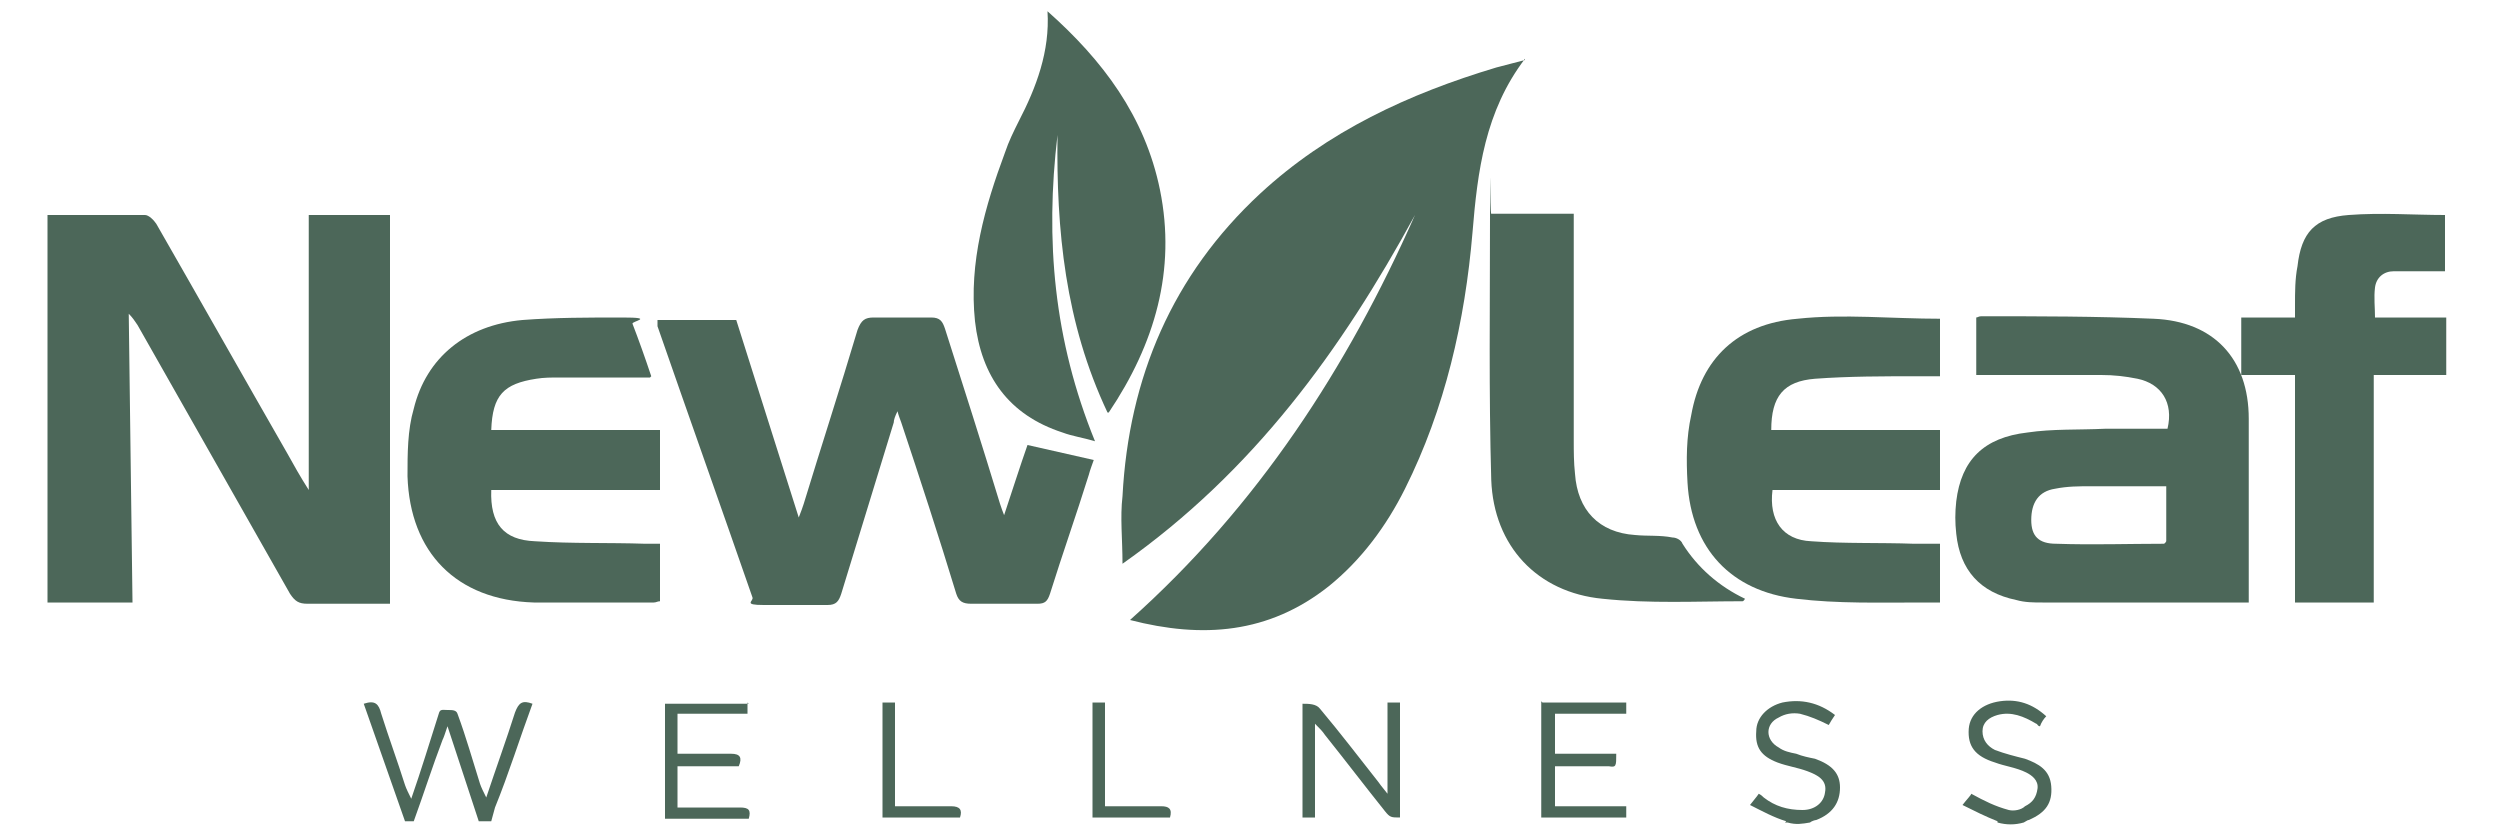
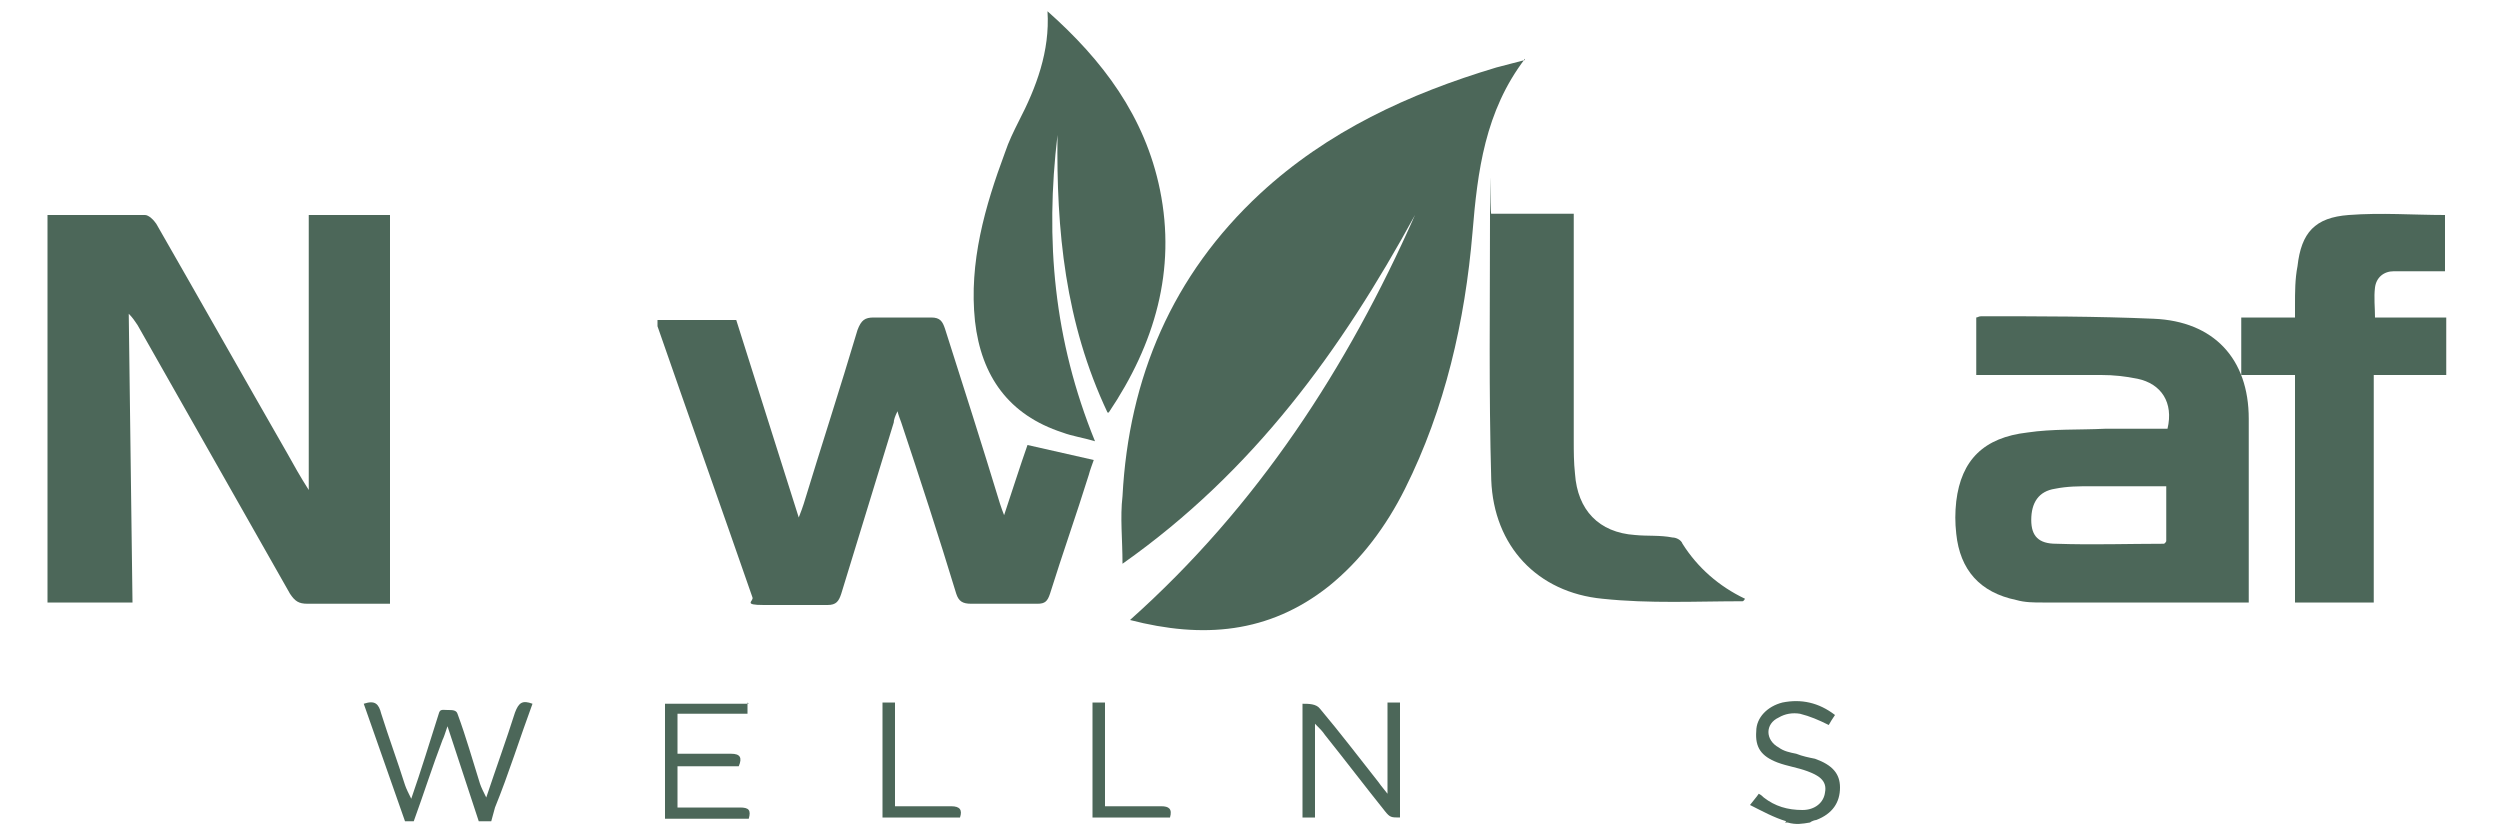
<svg xmlns="http://www.w3.org/2000/svg" id="Layer_1" data-name="Layer 1" width="200" height="67" version="1.1" viewBox="0 0 200 67">
  <defs>
    <style>
      .cls-1 {
        fill: #4c6759;
        stroke-width: 0px;
      }
    </style>
  </defs>
  <path class="cls-1" d="M3.8,17.2c2.6,0,5.2,0,7.8,0,.3,0,.7.4.9.7,3.5,6.1,7,12.3,10.5,18.4.5.9,1,1.8,1.7,2.9v-22h6.5v31.1h-6.6c-.7,0-1-.2-1.4-.8-4.1-7.2-8.1-14.3-12.2-21.5-.2-.3-.4-.6-.7-.9.1,7.6.2,15.3.3,23.1H3.8s0-31.1,0-31.1Z" />
  <path class="cls-1" d="M195.6,30h-5.7v18.2h-6.3v-18.2h-4.3v-4.6h4.3v-1c0-1,0-2.1.2-3.1.3-2.7,1.4-3.9,4.1-4.1,2.6-.2,5.2,0,7.7,0v4.5h-4.1c-.8,0-1.4.5-1.5,1.3-.1.8,0,1.6,0,2.4h5.7v4.6h-.1Z" />
  <path class="cls-1" d="M32.4,65.7c-1.1-3.1-2.2-6.3-3.3-9.4.9-.3,1.2,0,1.4.8.6,1.9,1.3,3.8,1.9,5.7.1.3.3.7.5,1.1.8-2.3,1.5-4.6,2.2-6.8.1-.4.3-.3.7-.3s.7,0,.8.3c.7,1.9,1.2,3.7,1.8,5.6.1.3.3.7.5,1.1.8-2.4,1.6-4.6,2.3-6.8.3-.8.6-1,1.4-.7-1,2.7-1.9,5.6-3,8.3-.1.4-.2.7-.3,1.1h-1c-.8-2.4-1.6-4.9-2.5-7.6-.2.6-.3.9-.4,1.1-.8,2.1-1.5,4.3-2.3,6.5h-.8,0Z" />
  <path class="cls-1" d="M142.9,65.7c-1-.3-1.9-.8-2.9-1.3.3-.4.5-.6.7-.9.2.1.3.2.4.3.9.7,1.9,1,3.1,1,1,0,1.7-.6,1.8-1.4.2-1-.6-1.4-1.4-1.7s-1.6-.4-2.4-.7c-1.3-.5-1.8-1.2-1.7-2.5,0-1.1.9-2,2.1-2.3,1.5-.3,2.9,0,4.2,1-.2.3-.4.6-.5.8-.8-.4-1.5-.7-2.3-.9-.6-.1-1.2,0-1.7.3-1.1.5-1.1,1.8,0,2.4.4.3.9.4,1.4.5.5.2,1,.3,1.5.4,1.4.5,2,1.2,2,2.3,0,1.2-.6,2.1-1.9,2.6-.1,0-.4.1-.5.2-.6.1-1.1.2-1.8,0h-.2Z" />
-   <path class="cls-1" d="M159.8,65.7c-1-.4-1.8-.8-2.8-1.3.3-.4.7-.8.7-.9,1.1.6,1.9,1,3,1.3.4.1,1,0,1.3-.3.6-.3.9-.7,1-1.4s-.5-1.1-.9-1.3c-.8-.4-1.7-.5-2.5-.8-1.6-.5-2.2-1.3-2.1-2.7.1-1.2,1.1-2,2.5-2.2,1.4-.2,2.6.2,3.7,1.2-.2.2-.4.5-.5.8-.2,0-.2-.2-.3-.2-1-.6-2-1-3.1-.7-.7.2-1.2.6-1.2,1.3s.4,1.2,1,1.5c.8.3,1.6.5,2.4.7,1.1.4,2,.9,2.1,2.2.1,1.3-.4,2.1-1.8,2.7-.1,0-.2.1-.4.2-.7.2-1.4.2-2.1,0h0Z" />
  <path class="cls-1" d="M122,4.7c-3.2,4.2-3.8,9-4.2,13.9-.6,7.1-2.2,14.1-5.4,20.5-1.5,3-3.5,5.7-6.1,7.8-4.8,3.8-10.1,4.2-15.9,2.7,10.2-9.1,17.4-20.2,22.8-32.4-5.9,10.8-12.9,20.5-23.4,27.9,0-2-.2-3.7,0-5.4.5-9.5,4-17.7,11-24.2,5.4-5,11.9-8,18.9-10.1.8-.2,1.5-.4,2.3-.6h0Z" />
  <path class="cls-1" d="M80.3,41.3c.7-2.1,1.3-4,1.9-5.7,1.8.4,3.5.8,5.3,1.2-.1.3-.3.8-.4,1.2-1,3.2-2.1,6.3-3.1,9.5-.2.6-.4.8-1,.8h-5.3c-.7,0-1-.2-1.2-.8-1.4-4.6-2.9-9.2-4.4-13.7-.1-.3-.2-.5-.3-.9-.2.4-.3.7-.3.9-1.4,4.6-2.8,9.1-4.2,13.7-.2.6-.4.9-1.1.9-1.7,0-3.4,0-5.1,0s-.8-.3-.9-.6c-2.5-7.2-5.1-14.5-7.6-21.7,0-.1,0-.3,0-.5h6.3c1.6,5.1,3.3,10.4,5,15.8.2-.5.3-.8.4-1.1,1.4-4.6,2.9-9.2,4.3-13.9.3-.8.6-1,1.3-1,1.5,0,3.1,0,4.6,0,.7,0,.9.3,1.1.9,1.5,4.7,3,9.4,4.4,14,.1.3.2.6.4,1.1h0Z" />
  <path class="cls-1" d="M179.7,48.2h-16.3c-.7,0-1.4,0-2.1-.2-2.9-.6-4.5-2.4-4.8-5.3-.1-.9-.1-1.7,0-2.6.4-3.3,2.2-5.1,5.7-5.5,2-.3,4.1-.2,6.2-.3h5c.5-2.1-.5-3.6-2.4-4-1-.2-1.9-.3-2.9-.3h-10v-4.6c.1,0,.2-.1.4-.1,4.6,0,9.2,0,13.8.2,4.8.2,7.6,3.2,7.6,8v14.7h0ZM173.4,38.9h-6.1c-1,0-1.9,0-2.9.2-1.3.2-1.9,1.1-1.9,2.5,0,1.3.6,1.9,2,1.9,2.9.1,5.8,0,8.6,0,0,0,.1,0,.2-.2v-4.6h0Z" />
  <path class="cls-1" d="M88.6,33c-3.4-7.2-4.1-14.6-4-22.2-1,8.4-.3,16.4,3,24.5-1-.3-1.8-.4-2.6-.7-4.3-1.4-6.5-4.5-7-8.9-.5-4.7.8-9.2,2.4-13.5.3-.9.7-1.7,1.1-2.5,1.4-2.7,2.5-5.6,2.3-8.8,4.4,3.9,7.8,8.4,9,14.3,1.3,6.4-.4,12.3-4.1,17.8h0Z" />
-   <path class="cls-1" d="M155.2,25.5v4.6h-1.8c-2.7,0-5.5,0-8.2.2-2.5.2-3.5,1.4-3.5,4.1h13.5v4.8h-13.4c-.3,2.4.8,4,3.1,4.1,2.7.2,5.5.1,8.2.2h2.1v4.7h-1.4c-3.4,0-6.8.1-10.1-.3-5.2-.6-8.4-4-8.7-9.3-.1-1.8-.1-3.6.3-5.4.8-4.5,3.7-7.3,8.5-7.7,3.7-.4,7.5,0,11.5,0h0Z" />
-   <path class="cls-1" d="M52,30.2h-7.2c-.7,0-1.3,0-1.9.1-2.6.4-3.5,1.3-3.6,4.1h13.5v4.8h-13.5c-.1,2.7,1,4,3.5,4.1,3,.2,5.9.1,8.8.2h1.2v4.6c-.2,0-.3.1-.5.1-3.2,0-6.4,0-9.6,0-6.2-.2-9.9-4-10.1-10.1,0-1.8,0-3.7.5-5.4,1-4.1,4.2-6.7,8.7-7.1,2.6-.2,5.3-.2,8-.2s.7.3.8.5c.5,1.3,1,2.7,1.5,4.2h0Z" />
  <path class="cls-1" d="M119.4,17.1h6.5v18.1c0,.9,0,1.8.1,2.7.2,2.9,1.9,4.7,4.8,4.9,1,.1,2,0,3,.2.3,0,.7.2.8.5,1.2,1.9,2.9,3.4,5,4.4,0,0-.1.2-.2.2-3.7,0-7.4.2-11.2-.2-5.2-.5-8.7-4.2-8.9-9.5-.2-7-.1-14-.1-21s0-.2.1-.3h0Z" />
  <path class="cls-1" d="M111,63.5v-7.3h1v9.2c-.7,0-.8,0-1.2-.5-1.6-2-3.2-4.1-4.8-6.1-.2-.3-.4-.5-.8-.9v7.5h-1v-9.1c.5,0,1.1,0,1.4.4,1.6,1.9,3.2,4,4.7,5.9.2.3.4.5.7.9h0Z" />
  <path class="cls-1" d="M59.8,56.2v.9h-5.6v3.2h4.3c.7,0,.9.3.6,1h-4.9v3.3h5c.7,0,.9.2.7.9h-6.7v-9.2h6.7Z" />
-   <path class="cls-1" d="M123.4,56.2h6.7v.9h-5.7v3.2h4.9c0,1,0,1.1-.6,1h-4.3v3.2h5.7v.9h-6.8v-9.3h0Z" />
  <path class="cls-1" d="M70.6,56.2h1v8.3h4.5c.7,0,.9.3.7.9h-6.2v-9.2Z" />
  <path class="cls-1" d="M88.4,64.5h4.5c.6,0,.9.2.7.9h-6.2v-9.2h1v8.4h0Z" />
</svg>